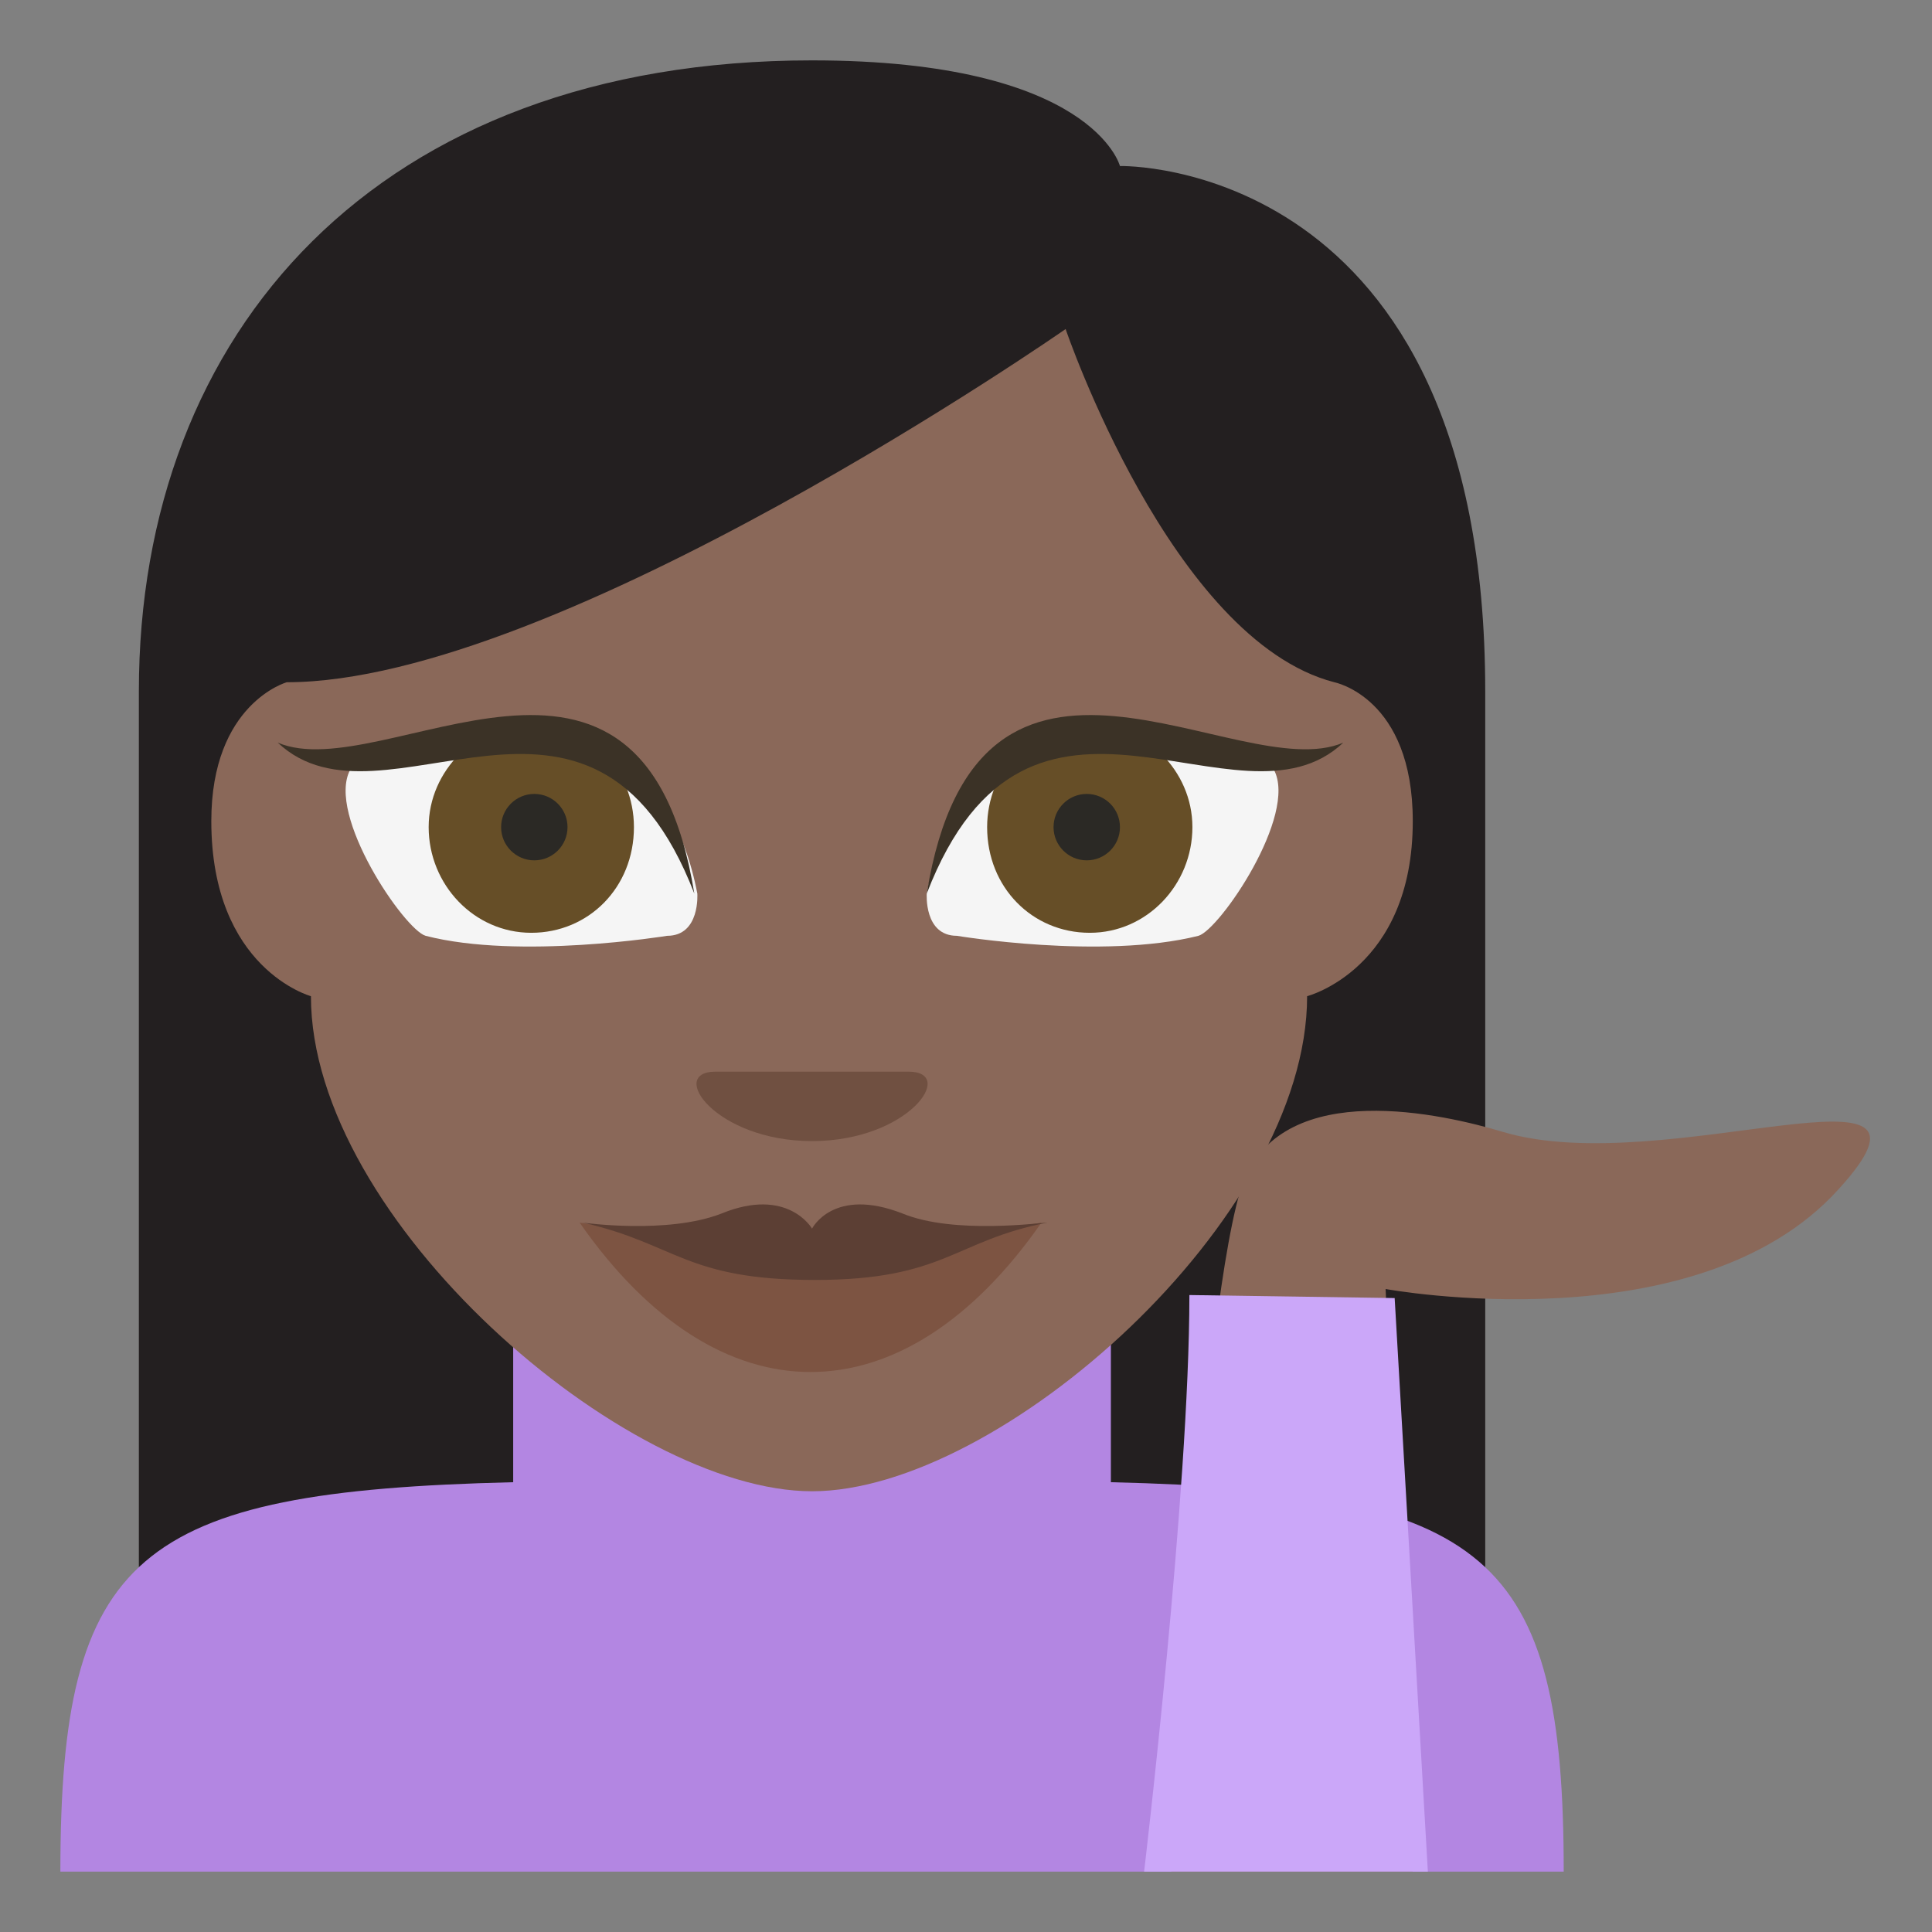
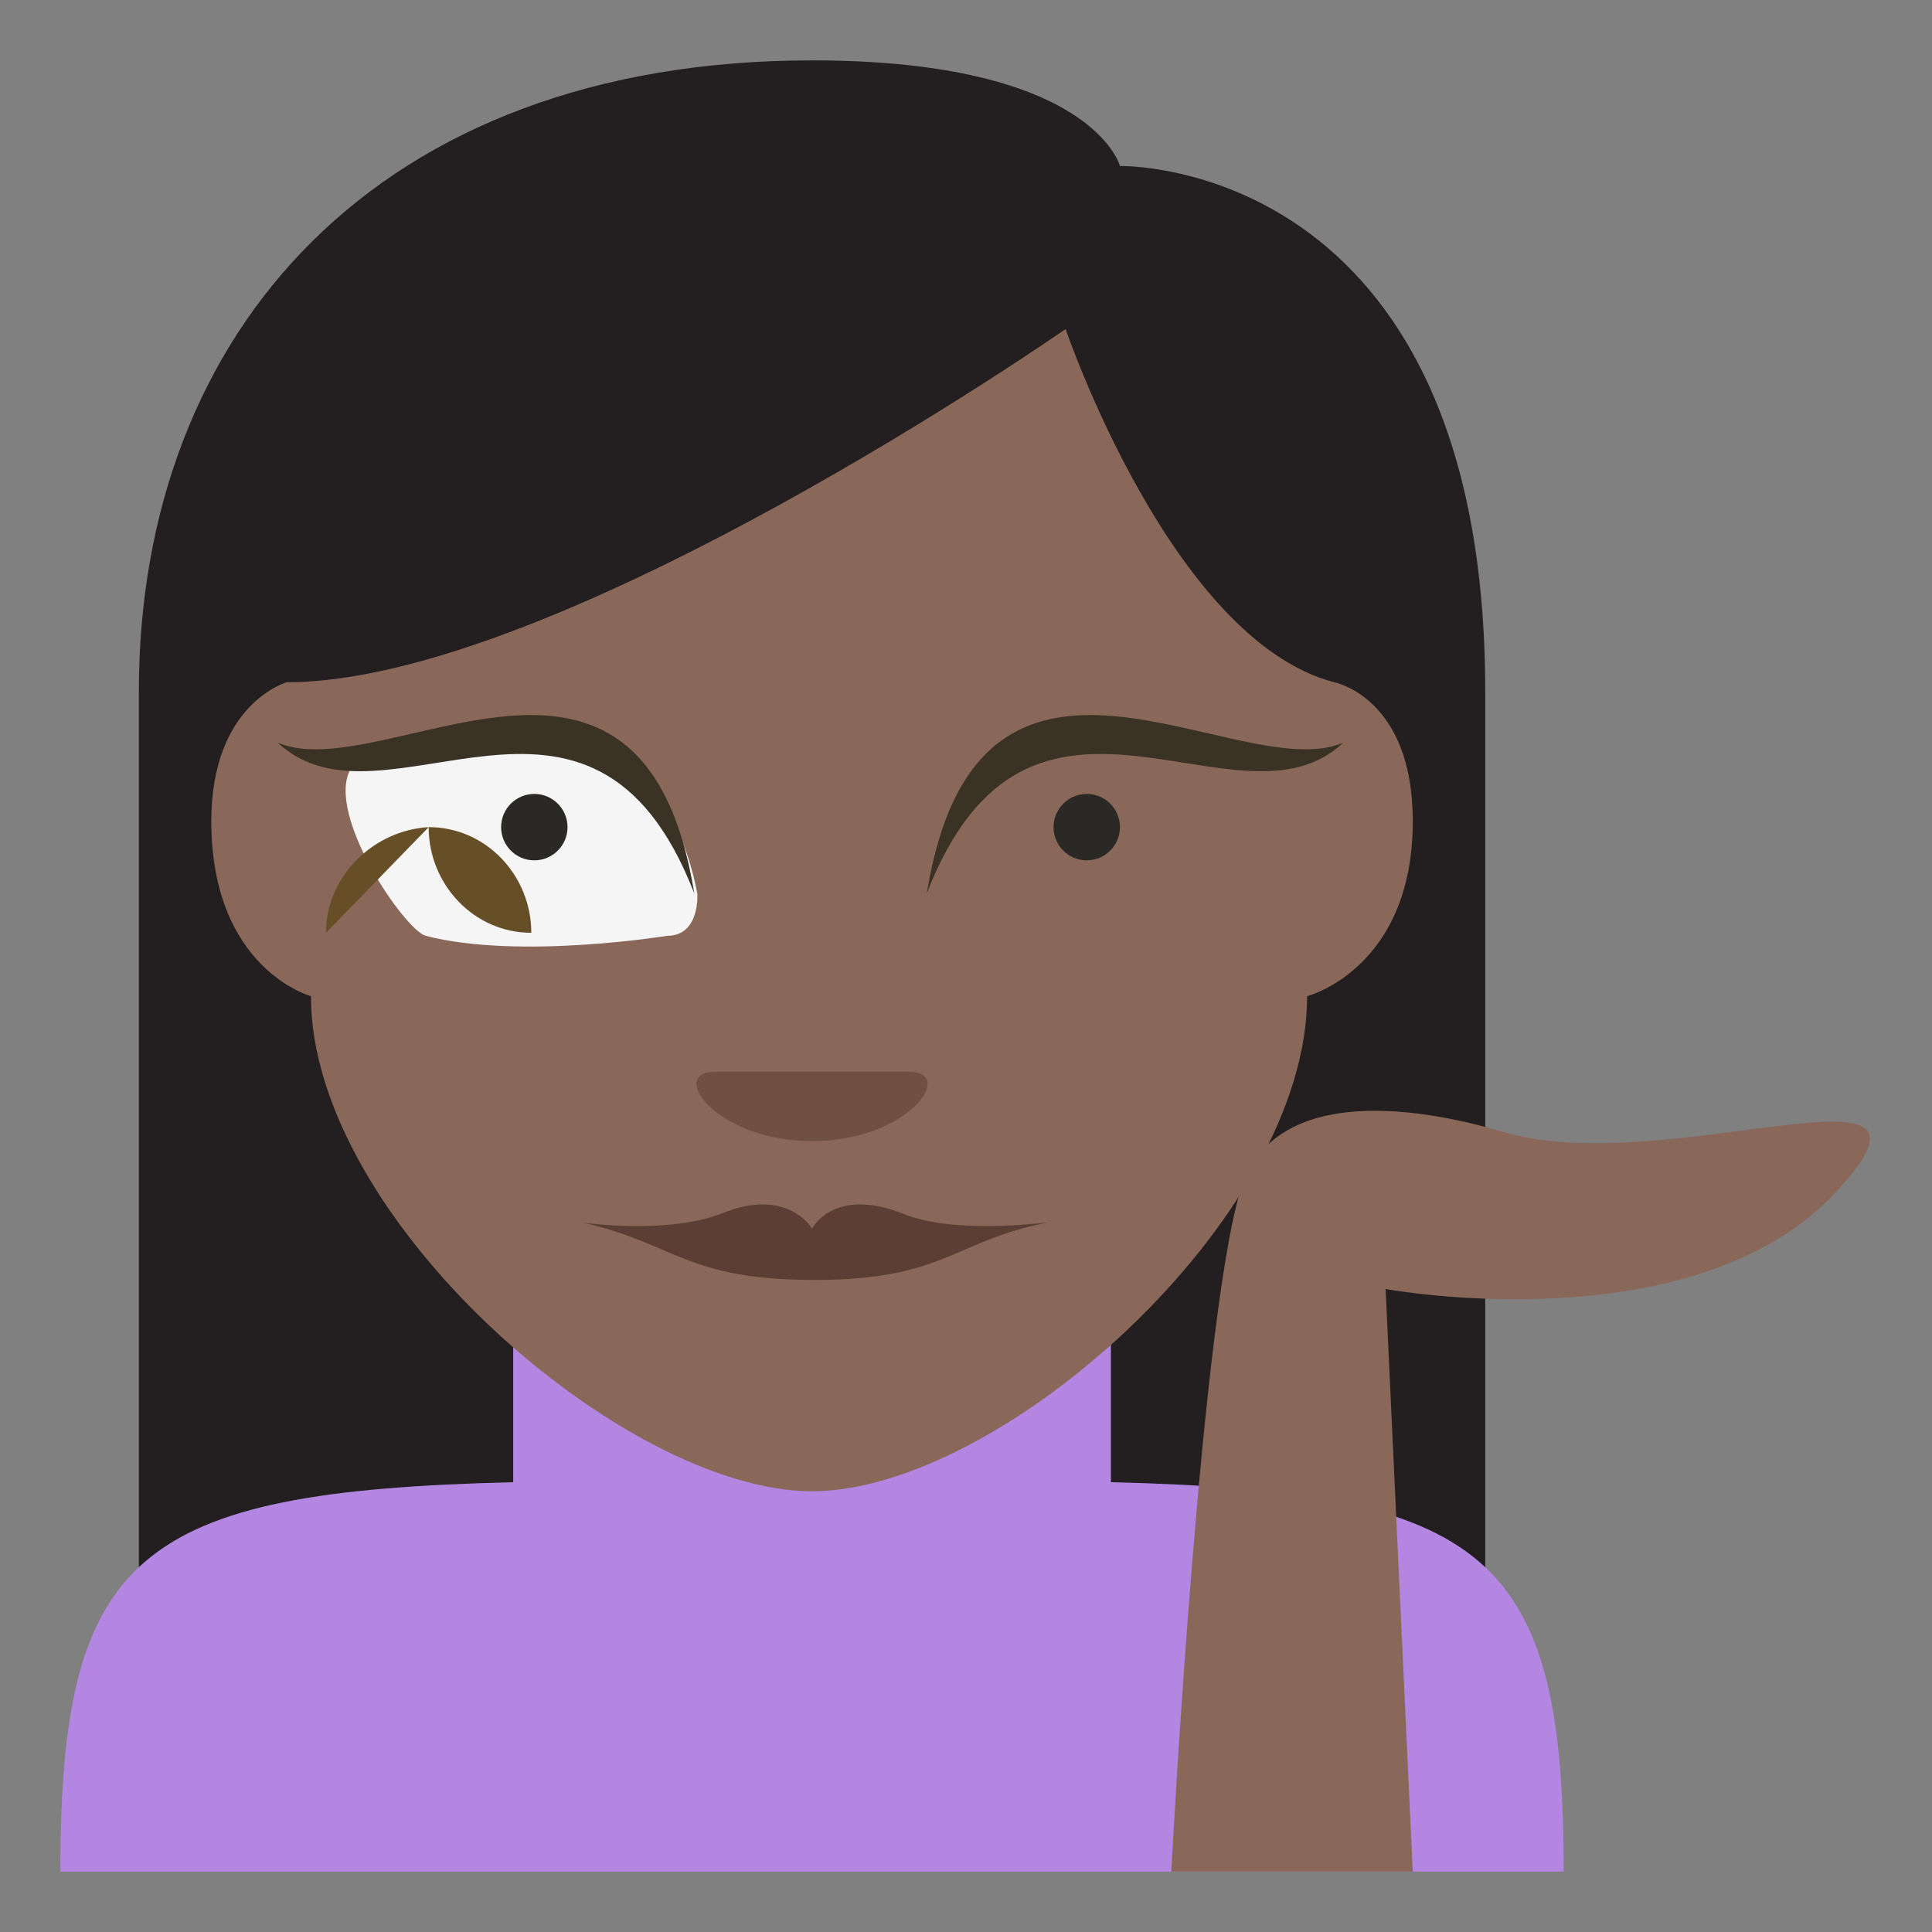
<svg xmlns="http://www.w3.org/2000/svg" width="800px" height="800px" viewBox="0 0 64 64" aria-hidden="true" role="img" class="iconify iconify--emojione" preserveAspectRatio="xMidYMid meet">
  <rect x="0" y="0" width="64" height="64" fill="#808080" stroke="none" />
  <path d="M26.9 2C12.5 2 4.6 11 4.6 22.9V60h44.6V22.9c0-17.7-12.1-17.4-12.1-17.4S36.2 2 26.9 2z" fill="#231f20" />
  <path d="M36.8 49.1V42H17v7.1C4.5 49.4 2 51.5 2 62h49.8c0-10.5-2.5-12.6-15-12.9" fill="#b386e2" />
  <path d="M46.8 62l-.9-19.3s10.3 1.9 15-3.3c4.3-4.7-5.7-.3-11.1-1.9c-2-.6-7.2-1.8-8.6 1.6c-1.4 3.8-2.4 22.9-2.4 22.9h8" fill="#8a6859" />
-   <path d="M47.3 62l-1.1-19l-6.8-.1c0 6.5-1.5 19.1-1.5 19.1h9.4" fill="#cba7f9" />
  <path d="M10.3 33S7 32.1 7 27.2c0-3.9 2.5-4.6 2.5-4.6c9 0 25.8-11.7 25.8-11.7s3.5 10.3 8.9 11.7c0 0 2.6.5 2.6 4.6c0 4.9-3.5 5.8-3.5 5.8c0 7.4-10.2 16.4-16.4 16.4c-6.2 0-16.6-9-16.6-16.4" fill="#8a6859" />
  <path d="M26.9 37.8c-3.2 0-4.8-2.3-3.2-2.3h6.4c1.6 0 0 2.3-3.2 2.3" fill="#705041" />
-   <path d="M31.7 31c-1.1 0-1-1.4-1-1.4c1.7-8.8 11.5-4.1 11.5-4.1c.8 1.5-1.8 5.3-2.5 5.5c-3.2.8-8 0-8 0" fill="#f5f5f5" />
-   <path d="M39.5 27.4c0 1.9-1.5 3.5-3.4 3.5s-3.4-1.5-3.4-3.5c0-1.9 1.5-3.5 3.4-3.5c1.8.1 3.4 1.6 3.4 3.5" fill="#664e27" />
  <circle cx="36" cy="27.4" r="1.1" fill="#2b2925" />
  <path d="M30.7 29.6c1.7-10.5 10.3-3.5 13.8-5c-3.5 3.3-10.4-3.8-13.8 5" fill="#3b3226" />
  <path d="M22.1 31c1.1 0 1-1.4 1-1.4c-1.7-8.8-11.5-4.1-11.5-4.1c-.8 1.5 1.8 5.3 2.5 5.5c3.1.8 8 0 8 0" fill="#f5f5f5" />
-   <path d="M14.2 27.4c0 1.9 1.5 3.5 3.4 3.5s3.4-1.5 3.4-3.5c0-1.9-1.5-3.5-3.4-3.5c-1.8.1-3.4 1.6-3.4 3.5" fill="#664e27" />
+   <path d="M14.2 27.4c0 1.9 1.5 3.5 3.4 3.5c0-1.9-1.5-3.5-3.4-3.5c-1.8.1-3.4 1.6-3.4 3.5" fill="#664e27" />
  <path d="M23 29.6c-1.7-10.5-10.3-3.5-13.8-5c3.5 3.3 10.4-3.8 13.8 5" fill="#3b3226" />
-   <path d="M26.9 41.7l-7.7-1.2c4.6 6.6 10.7 6.6 15.3 0l-7.6 1.2" fill="#7d5442" />
  <path d="M29.9 40.2c-2.3-.9-3 .5-3 .5s-.8-1.4-3-.5c-1.8.7-4.6.3-4.6.3c3.1.7 3.4 1.9 7.7 1.9s4.6-1.3 7.7-1.9c-.2 0-3.1.4-4.8-.3" fill="#5c3f34" />
  <circle cx="17.7" cy="27.4" r="1.1" fill="#2b2925" />
</svg>